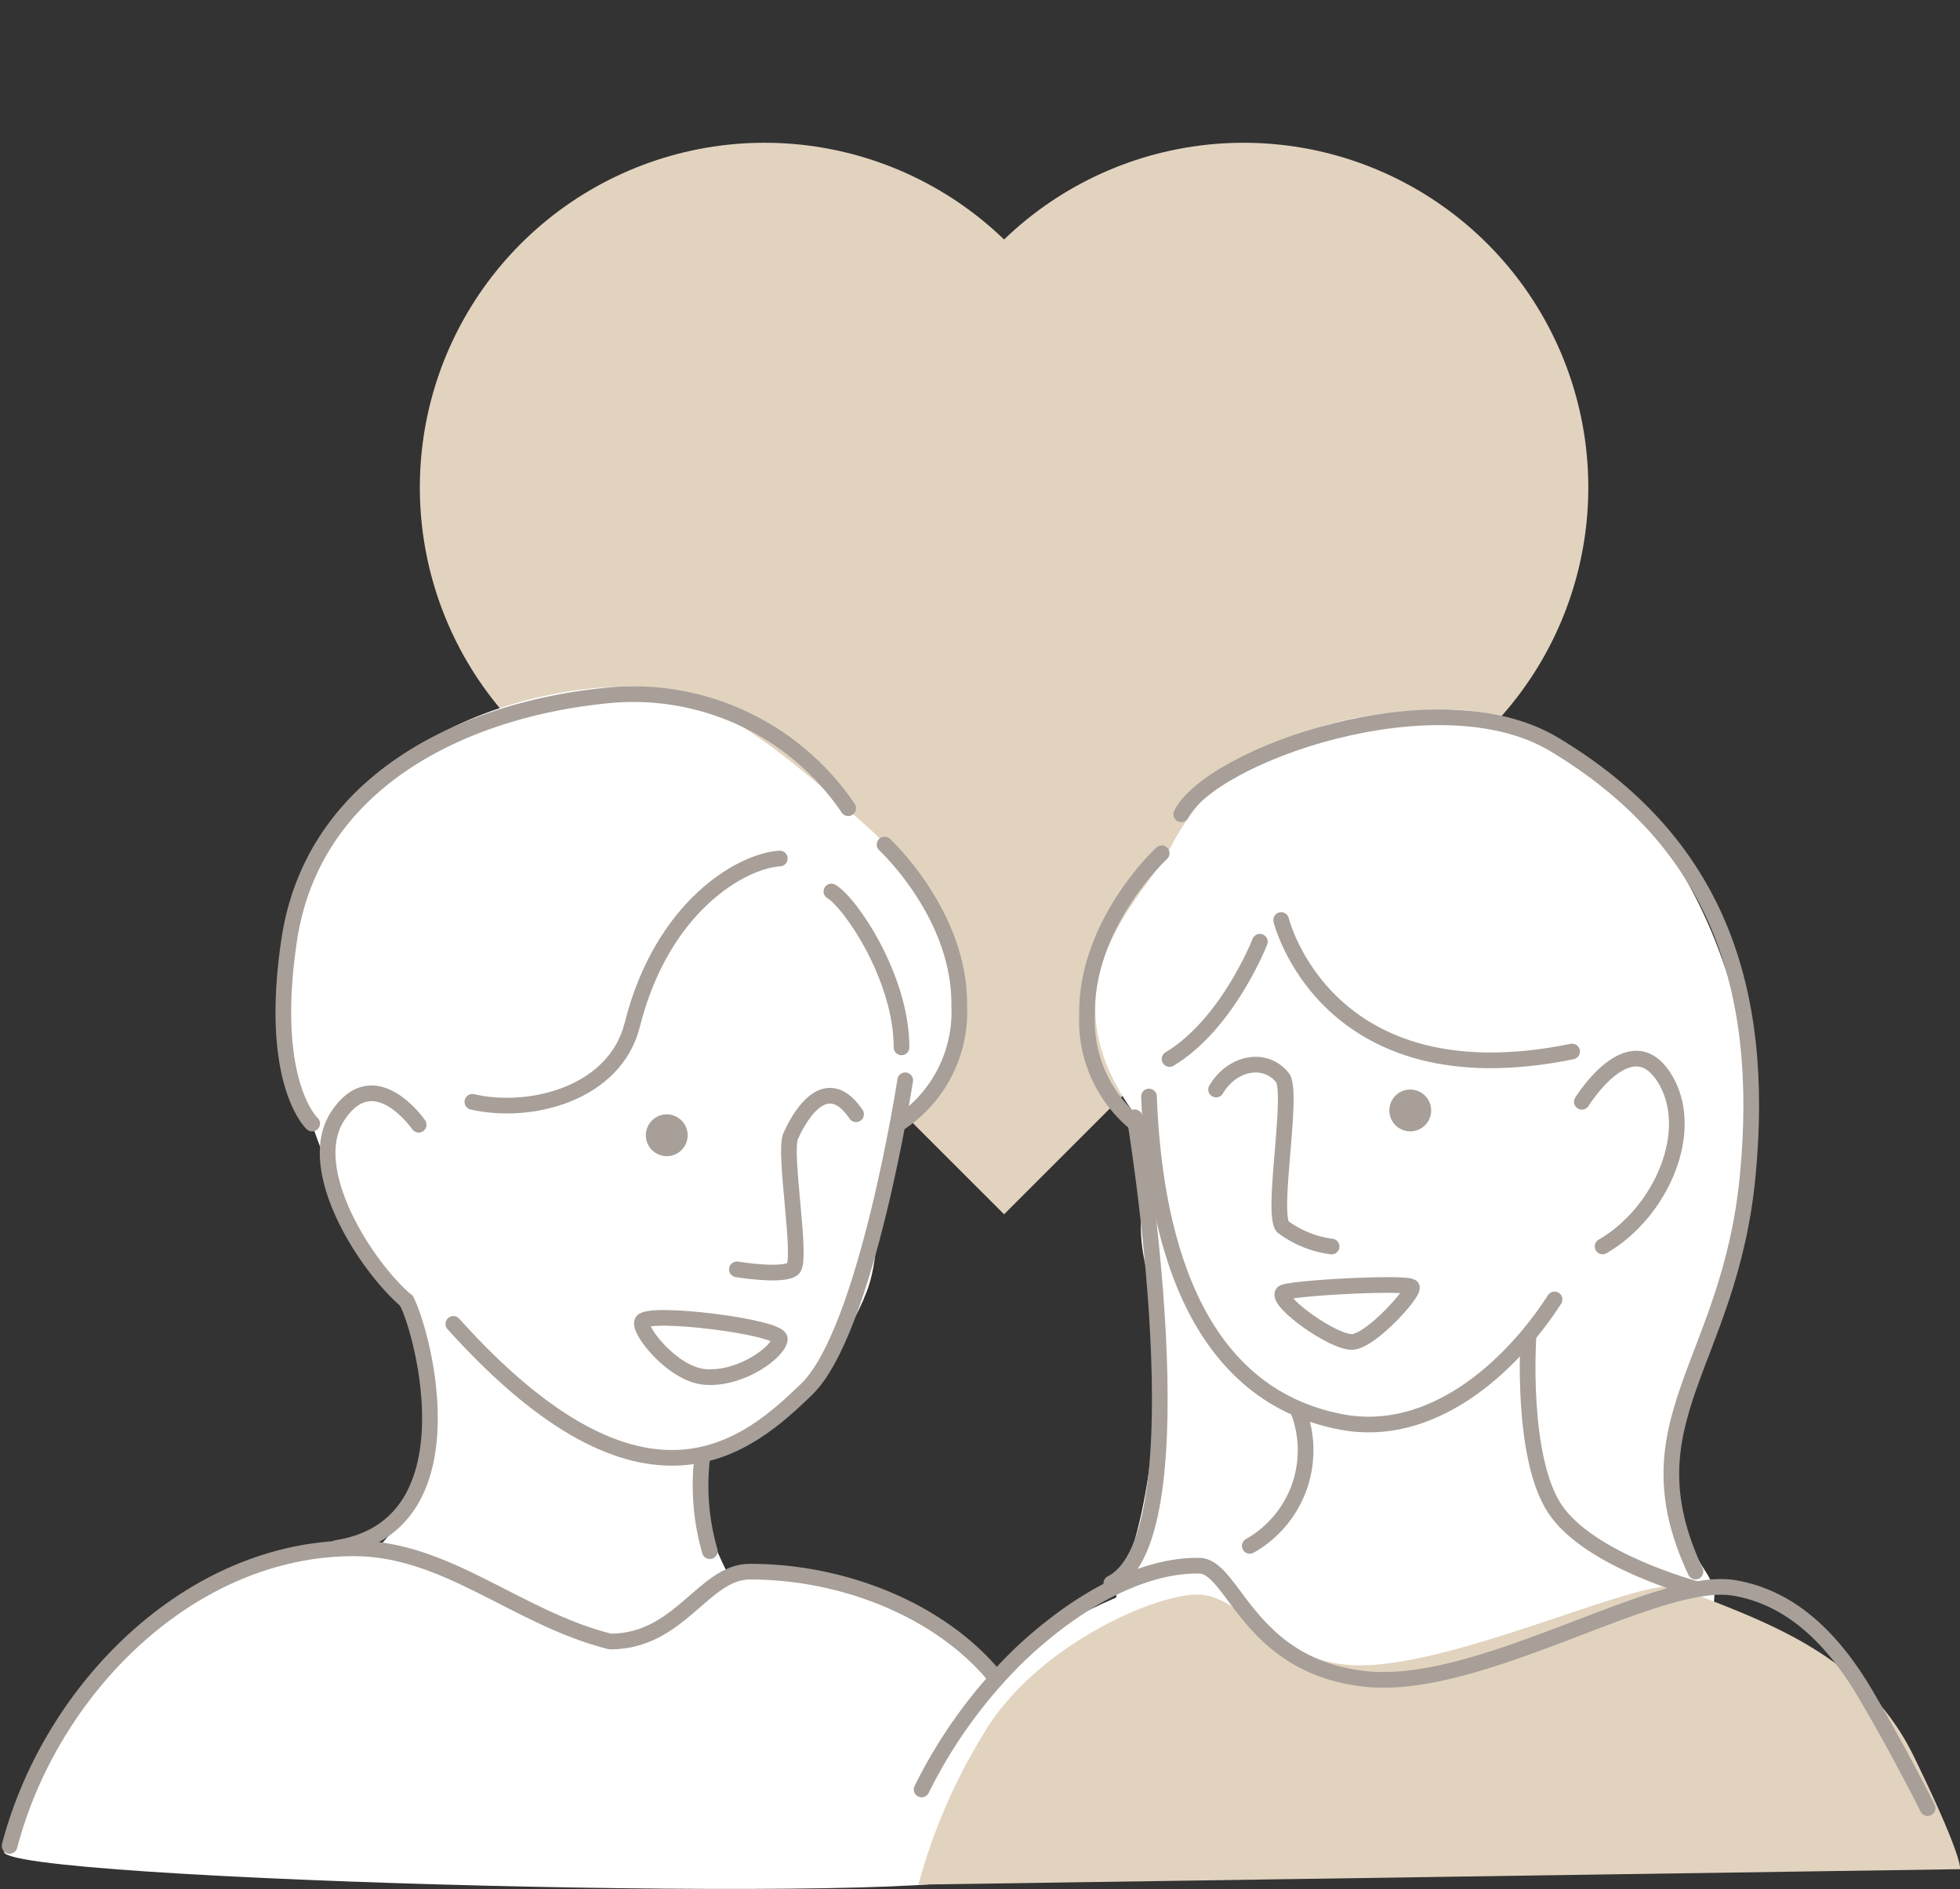
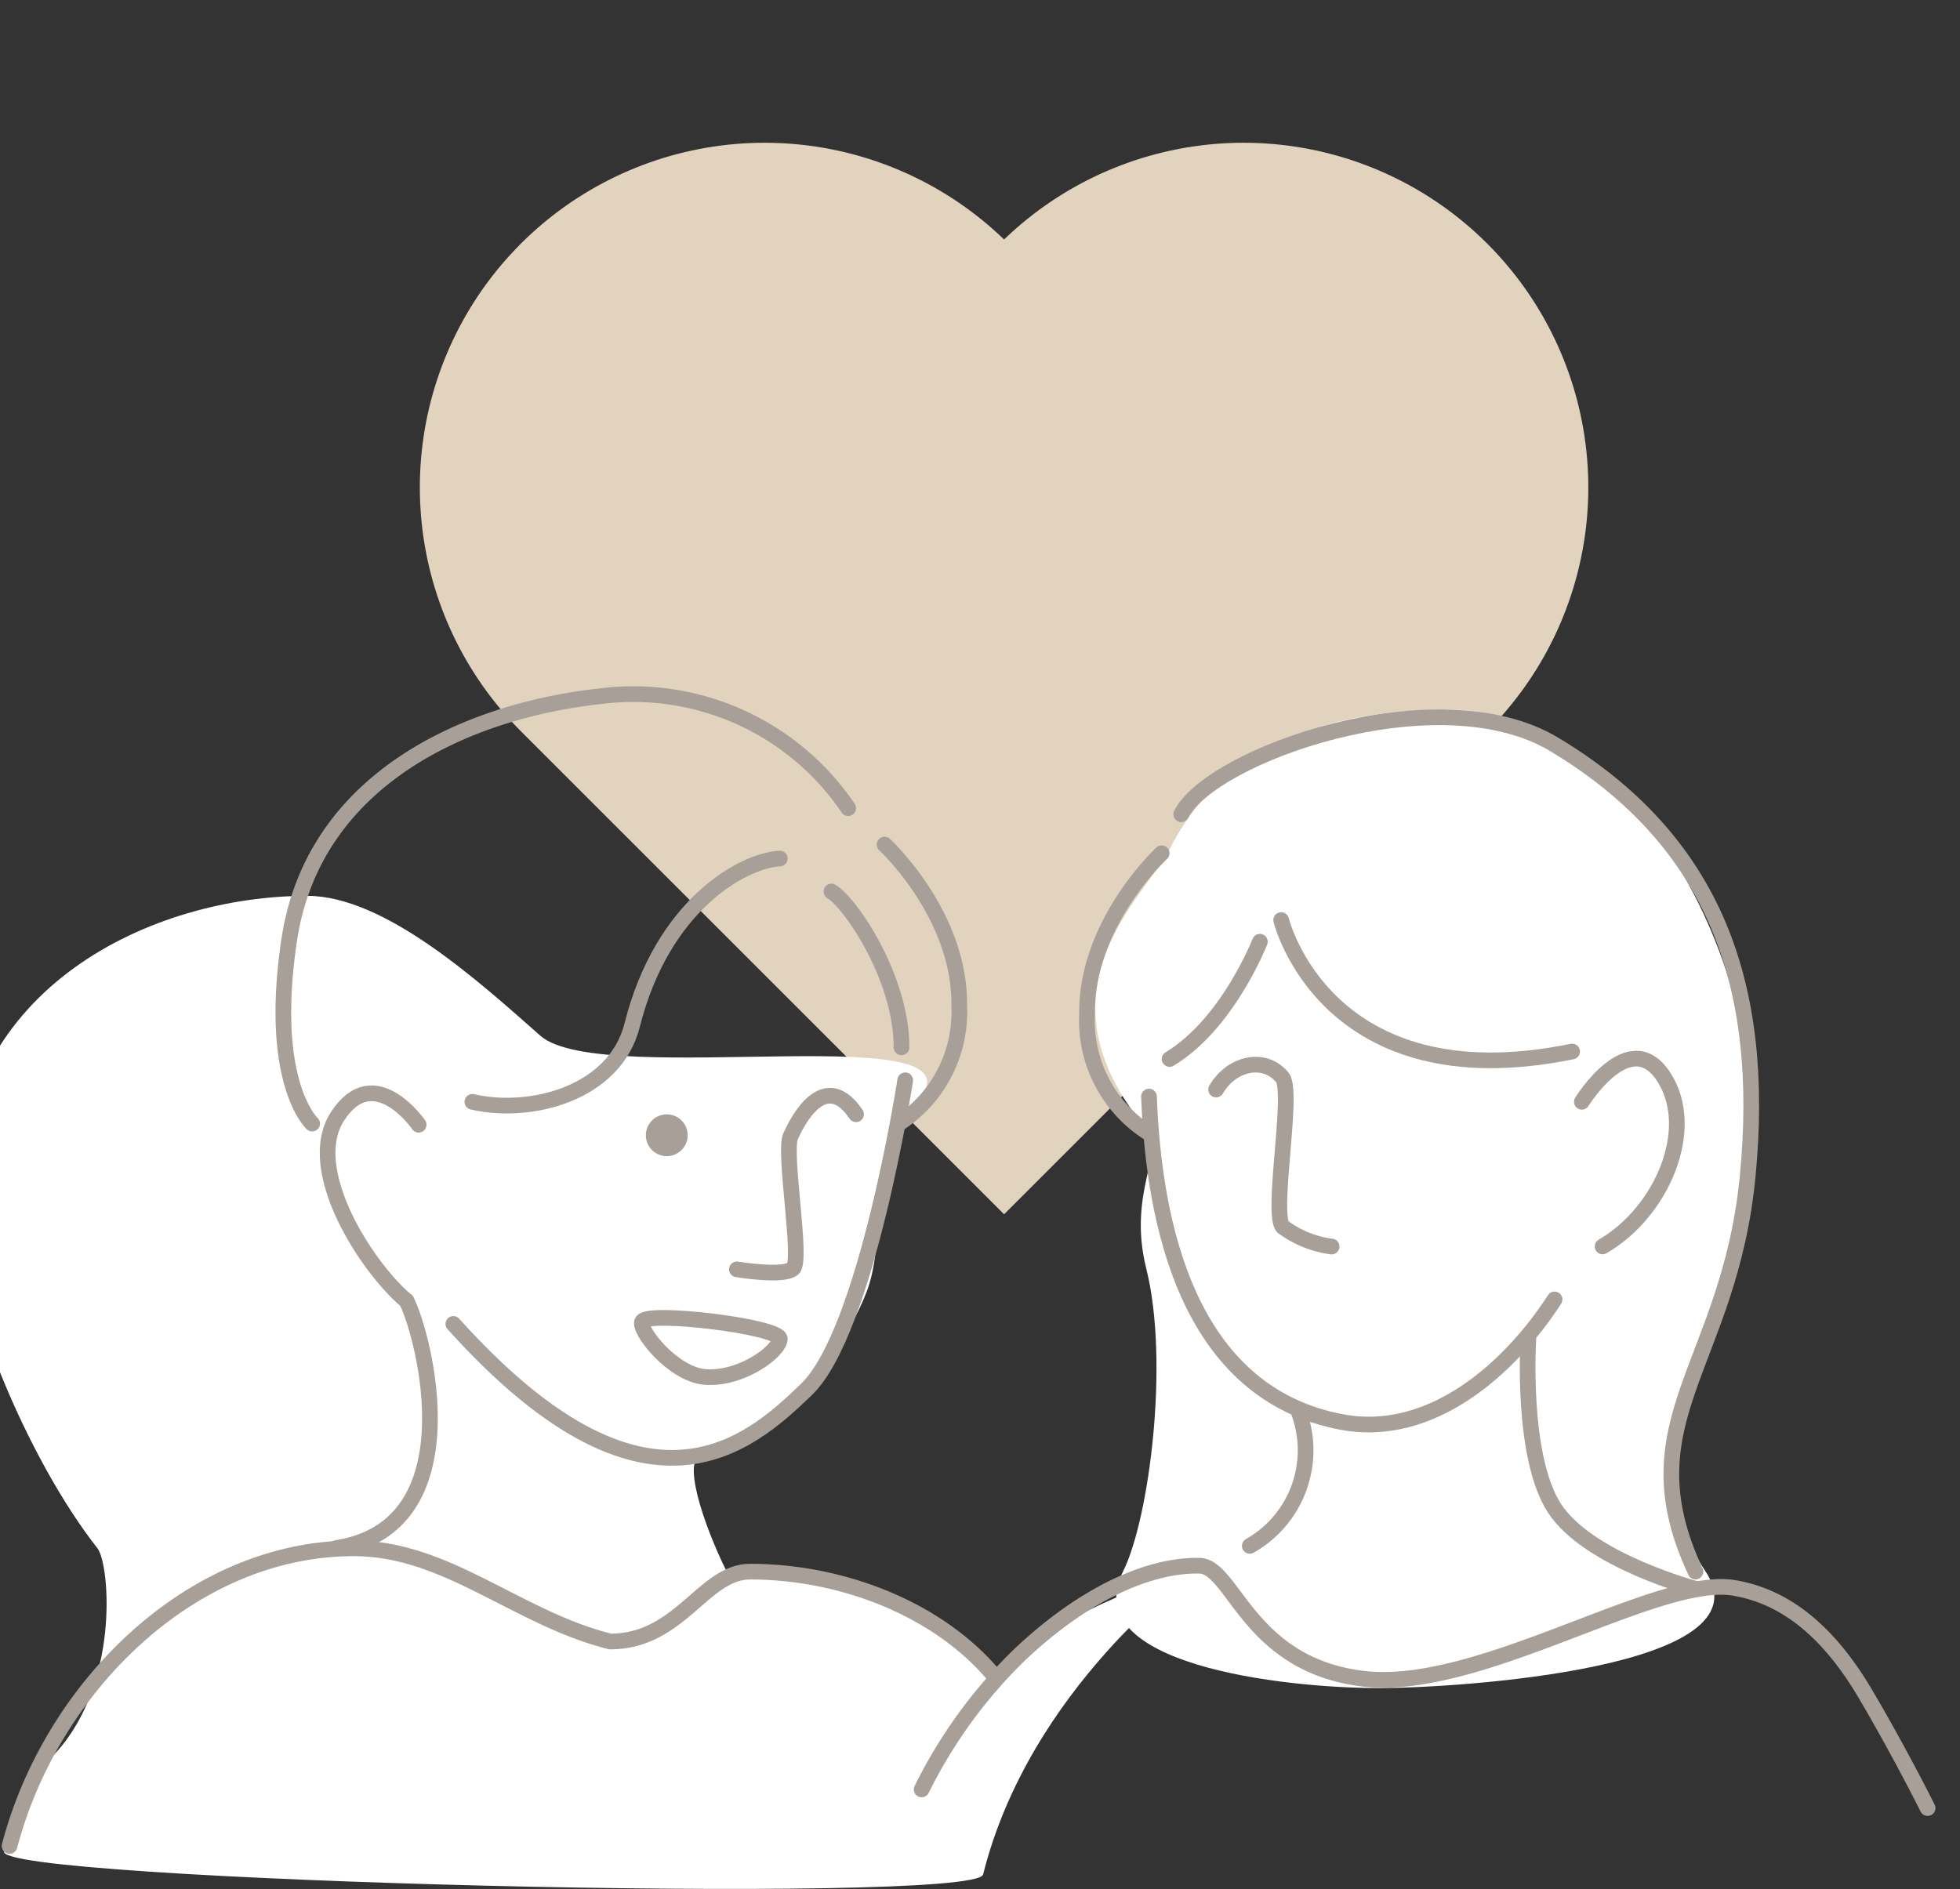
<svg xmlns="http://www.w3.org/2000/svg" width="93.805" height="90.427" viewBox="0 0 93.805 90.427">
  <rect x="0" y="0" width="93.805" height="90.427" fill="#333333" stroke="none" />
  <g id="グループ_10507" data-name="グループ 10507" transform="translate(0.021 18.345)">
    <g id="グループ_10520" data-name="グループ 10520" transform="translate(0.174 4.989)">
      <path id="パス_12851" data-name="パス 12851" d="M54.892,12,43.431,23.461,31.969,12" transform="translate(4.429 -12)" fill="none" stroke="#e2d3bf" stroke-linecap="round" stroke-miterlimit="10" stroke-width="33" />
-       <path id="パス_12852" data-name="パス 12852" d="M43.649,32.6c-2.357,2.357-1.177,6.2-2.231,8.924-1.789,4.63-6.693,7.808-7.808,7.808s0,3.346,1.115,5.577c11.155,0,11.622,6.225,13.385,4.462,2.231-2.231,7.107-4.113,8.924-4.462,0,0-7.808,5.577-10.039,14.5-.375,1.5-47.555.3-46.849-1.115l2.231-4.462C7.955,52.68,17.31,54.479,17.994,53.8c3.346-3.346,2.827-9.281,2.231-10.039-3.4-4.33-6.693-12.284-6.693-16.732,0-10.165,9.34-14.5,16.732-14.5,3.7,0,8.174,4.059,11.155,6.693S48.111,28.14,43.649,32.6" transform="translate(-0.139 -3.01)" fill="#fff" />
+       <path id="パス_12852" data-name="パス 12852" d="M43.649,32.6c-2.357,2.357-1.177,6.2-2.231,8.924-1.789,4.63-6.693,7.808-7.808,7.808s0,3.346,1.115,5.577c11.155,0,11.622,6.225,13.385,4.462,2.231-2.231,7.107-4.113,8.924-4.462,0,0-7.808,5.577-10.039,14.5-.375,1.5-47.555.3-46.849-1.115l2.231-4.462c3.346-3.346,2.827-9.281,2.231-10.039-3.4-4.33-6.693-12.284-6.693-16.732,0-10.165,9.34-14.5,16.732-14.5,3.7,0,8.174,4.059,11.155,6.693S48.111,28.14,43.649,32.6" transform="translate(-0.139 -3.01)" fill="#fff" />
      <path id="パス_12853" data-name="パス 12853" d="M41.042,29.437s-1.851,12.031-4.726,14.8c-2.731,2.629-7.68,7.115-16.9-3.137" transform="translate(2.086 -1.057)" fill="none" stroke="#a79f98" stroke-linecap="round" stroke-linejoin="round" stroke-width="0.75" />
      <path id="パス_12854" data-name="パス 12854" d="M18.378,31.5s-2.138-3.1-3.885-.4c-1.659,2.56,1.433,7.262,3.3,8.83" transform="translate(1.464 -0.992)" fill="none" stroke="#a79f98" stroke-linecap="round" stroke-linejoin="round" stroke-width="0.75" />
      <path id="パス_12855" data-name="パス 12855" d="M35.637,21.335c.895.518,3.356,4.115,3.356,7.461" transform="translate(3.959 -1.992)" fill="none" stroke="#a79f98" stroke-linecap="round" stroke-linejoin="round" stroke-width="0.75" />
      <path id="パス_12856" data-name="パス 12856" d="M37.918,19.322s3.624,3.345,3.572,7.7a6.376,6.376,0,0,1-2.9,5.659" transform="translate(4.223 -2.225)" fill="none" stroke="#a79f98" stroke-linecap="round" stroke-linejoin="round" stroke-width="0.75" />
      <path id="パス_12857" data-name="パス 12857" d="M39.154,18.324a12.417,12.417,0,0,0-11.761-5.372C20.935,13.633,13.56,16.9,12.4,24.638c-1.024,6.85,1.1,8.784,1.1,8.784" transform="translate(1.245 -2.969)" fill="none" stroke="#a79f98" stroke-linecap="round" stroke-linejoin="round" stroke-width="0.75" />
      <path id="パス_12858" data-name="パス 12858" d="M31.582,38.411s2.228.371,2.688-.036-.47-5.546-.118-6.335c.571-1.284,1.8-3.023,3.133-1.053" transform="translate(3.491 -0.98)" fill="none" stroke="#a79f98" stroke-linecap="round" stroke-linejoin="round" stroke-width="0.75" />
      <path id="パス_12859" data-name="パス 12859" d="M27.528,39.8c.344-.51,6.6.261,6.579.844s-1.82,1.946-3.566,1.82C28.965,42.346,27.281,40.161,27.528,39.8Z" transform="translate(3.02 0.12)" fill="none" stroke="#a79f98" stroke-linecap="round" stroke-linejoin="round" stroke-width="0.75" />
      <path id="パス_12860" data-name="パス 12860" d="M17.752,38.9c.867,1.717,3.2,10.809-3.339,11.83" transform="translate(1.509 0.036)" fill="none" stroke="#a79f98" stroke-linecap="round" stroke-linejoin="round" stroke-width="0.75" />
-       <path id="パス_12861" data-name="パス 12861" d="M30.1,45.642a11.36,11.36,0,0,0,.366,4.466" transform="translate(3.311 0.814)" fill="none" stroke="#a79f98" stroke-linecap="round" stroke-linejoin="round" stroke-width="0.75" />
      <path id="パス_12862" data-name="パス 12862" d="M47.526,55.659c-2.635-3.188-7.25-5.02-11.712-5.02-2.231,0-3.346,3.346-6.693,3.346-4.462-1.115-7.808-4.462-12.27-4.462-7.808,0-14.5,6.693-16.476,14.247" transform="translate(-0.112 1.262)" fill="none" stroke="#a79f98" stroke-linecap="round" stroke-linejoin="round" stroke-width="0.75" />
      <path id="パス_12863" data-name="パス 12863" d="M29.676,31.9a1,1,0,1,1-1-1,1,1,0,0,1,1,1" transform="translate(3.04 -0.888)" fill="#a79f98" />
      <path id="パス_12864" data-name="パス 12864" d="M34.945,19.919c-1.8.106-5.627,2.255-7.063,7.967-.831,3.306-4.891,4.321-7.651,3.682" transform="translate(2.181 -2.156)" fill="none" stroke="#a79f98" stroke-linecap="round" stroke-linejoin="round" stroke-width="0.75" />
      <path id="パス_12865" data-name="パス 12865" d="M49.4,33.6c.933,1.119-.916,3.03,0,6.693,1.115,4.462.141,11.989-1.115,14.5-2.22,4.439,7.617,5.577,12.27,5.577,3.621,0,18.715-.928,15.616-5.577C71.708,48.1,77.931,42.113,78.4,36.948c1.115-12.27-6.38-23.424-14.5-23.424-7.808,0-11.607,3.136-13.385,6.693C49.4,22.448,43.821,26.909,49.4,33.6" transform="translate(5.266 -2.894)" fill="#fff" />
-       <path id="パス_12866" data-name="パス 12866" d="M39.371,65.434A27.6,27.6,0,0,1,42.7,57.87c2.547-3.953,8.026-6.365,10.077-6.32,2.127.046,3.7,3.229,7.424,3.381,4.73.193,13.993-4.358,15.562-3.716,3.769,1.542,8.773,3.009,11.246,8.08,2.423,4.972,2.21,5.4,2.21,5.4" transform="translate(4.39 1.45)" fill="#e2d3bf" />
      <path id="パス_12867" data-name="パス 12867" d="M49.263,30.134c.233,6.178,1.9,14.218,9.246,15.585,4.253.791,8.012-2.539,10.165-5.872" transform="translate(5.532 -0.976)" fill="none" stroke="#a79f98" stroke-linecap="round" stroke-linejoin="round" stroke-width="0.75" />
      <path id="パス_12868" data-name="パス 12868" d="M54.934,22.561s2.12,8.708,13.925,6.293" transform="translate(6.187 -1.851)" fill="none" stroke="#a79f98" stroke-linecap="round" stroke-linejoin="round" stroke-width="0.75" />
      <path id="パス_12869" data-name="パス 12869" d="M54.468,23.49s-1.534,3.941-4.322,5.614" transform="translate(5.634 -1.743)" fill="none" stroke="#a79f98" stroke-linecap="round" stroke-linejoin="round" stroke-width="0.75" />
      <path id="パス_12870" data-name="パス 12870" d="M50.646,18.5c1.411-2.822,12.27-6.693,17.847-3.346,7.743,4.646,10.135,11.584,9.265,20.655s-5.872,11.74-2.5,18.944" transform="translate(5.692 -2.855)" fill="none" stroke="#a79f98" stroke-linecap="round" stroke-linejoin="round" stroke-width="0.75" />
      <path id="パス_12871" data-name="パス 12871" d="M67.835,30.574s2.283-3.7,3.914-1.2-.095,6.493-2.921,8.124" transform="translate(7.677 -1.164)" fill="none" stroke="#a79f98" stroke-linecap="round" stroke-linejoin="round" stroke-width="0.75" />
      <path id="パス_12872" data-name="パス 12872" d="M55.91,43.627a5.257,5.257,0,0,1-2.323,6.461" transform="translate(6.032 0.581)" fill="none" stroke="#a79f98" stroke-linecap="round" stroke-linejoin="round" stroke-width="0.75" />
      <path id="パス_12873" data-name="パス 12873" d="M65.547,40.465s-.38,5.693,1.252,8.194,6.794,3.863,6.794,3.863" transform="translate(7.408 0.216)" fill="none" stroke="#a79f98" stroke-linecap="round" stroke-linejoin="round" stroke-width="0.75" />
-       <path id="パス_12874" data-name="パス 12874" d="M48.761,31.024S52.108,51.1,47.646,53.333" transform="translate(5.346 -0.874)" fill="none" stroke="#a79f98" stroke-linecap="round" stroke-linejoin="round" stroke-width="0.75" />
      <path id="パス_12875" data-name="パス 12875" d="M87.654,61.873s-1.275-2.568-2.956-5.43c-1.842-3.134-3.936-4.712-6.308-5.111-3.692-.62-12.179,5-17.725,4.35s-6.224-5.378-7.861-5.411c-2.45-.051-5.561,1.381-8.6,4.254a23.548,23.548,0,0,0-4.695,6.455" transform="translate(4.406 1.348)" fill="none" stroke="#a79f98" stroke-linecap="round" stroke-linejoin="round" stroke-width="0.75" />
      <path id="パス_12876" data-name="パス 12876" d="M57.671,37.473a4.989,4.989,0,0,1-2.339-.947c-.558-.668.538-6.465-.02-7.147-.853-1.042-2.427-.692-3.169.578" transform="translate(5.865 -1.134)" fill="none" stroke="#a79f98" stroke-linecap="round" stroke-linejoin="round" stroke-width="0.75" />
-       <path id="パス_12877" data-name="パス 12877" d="M55,38.609c.147-.236,6.071-.557,6.183-.279s-1.95,2.563-2.841,2.618S54.724,39.055,55,38.609Z" transform="translate(6.193 -0.043)" fill="none" stroke="#a79f98" stroke-linecap="round" stroke-linejoin="round" stroke-width="0.75" />
-       <path id="パス_12878" data-name="パス 12878" d="M61.576,30.835a1,1,0,1,1-1-1,1,1,0,0,1,1,1" transform="translate(6.723 -1.011)" fill="#a79f98" />
      <path id="パス_12879" data-name="パス 12879" d="M50.177,19.694s-3.624,3.345-3.572,7.7a6.376,6.376,0,0,0,2.9,5.659" transform="translate(5.226 -2.182)" fill="none" stroke="#a79f98" stroke-linecap="round" stroke-linejoin="round" stroke-width="0.75" />
    </g>
  </g>
</svg>